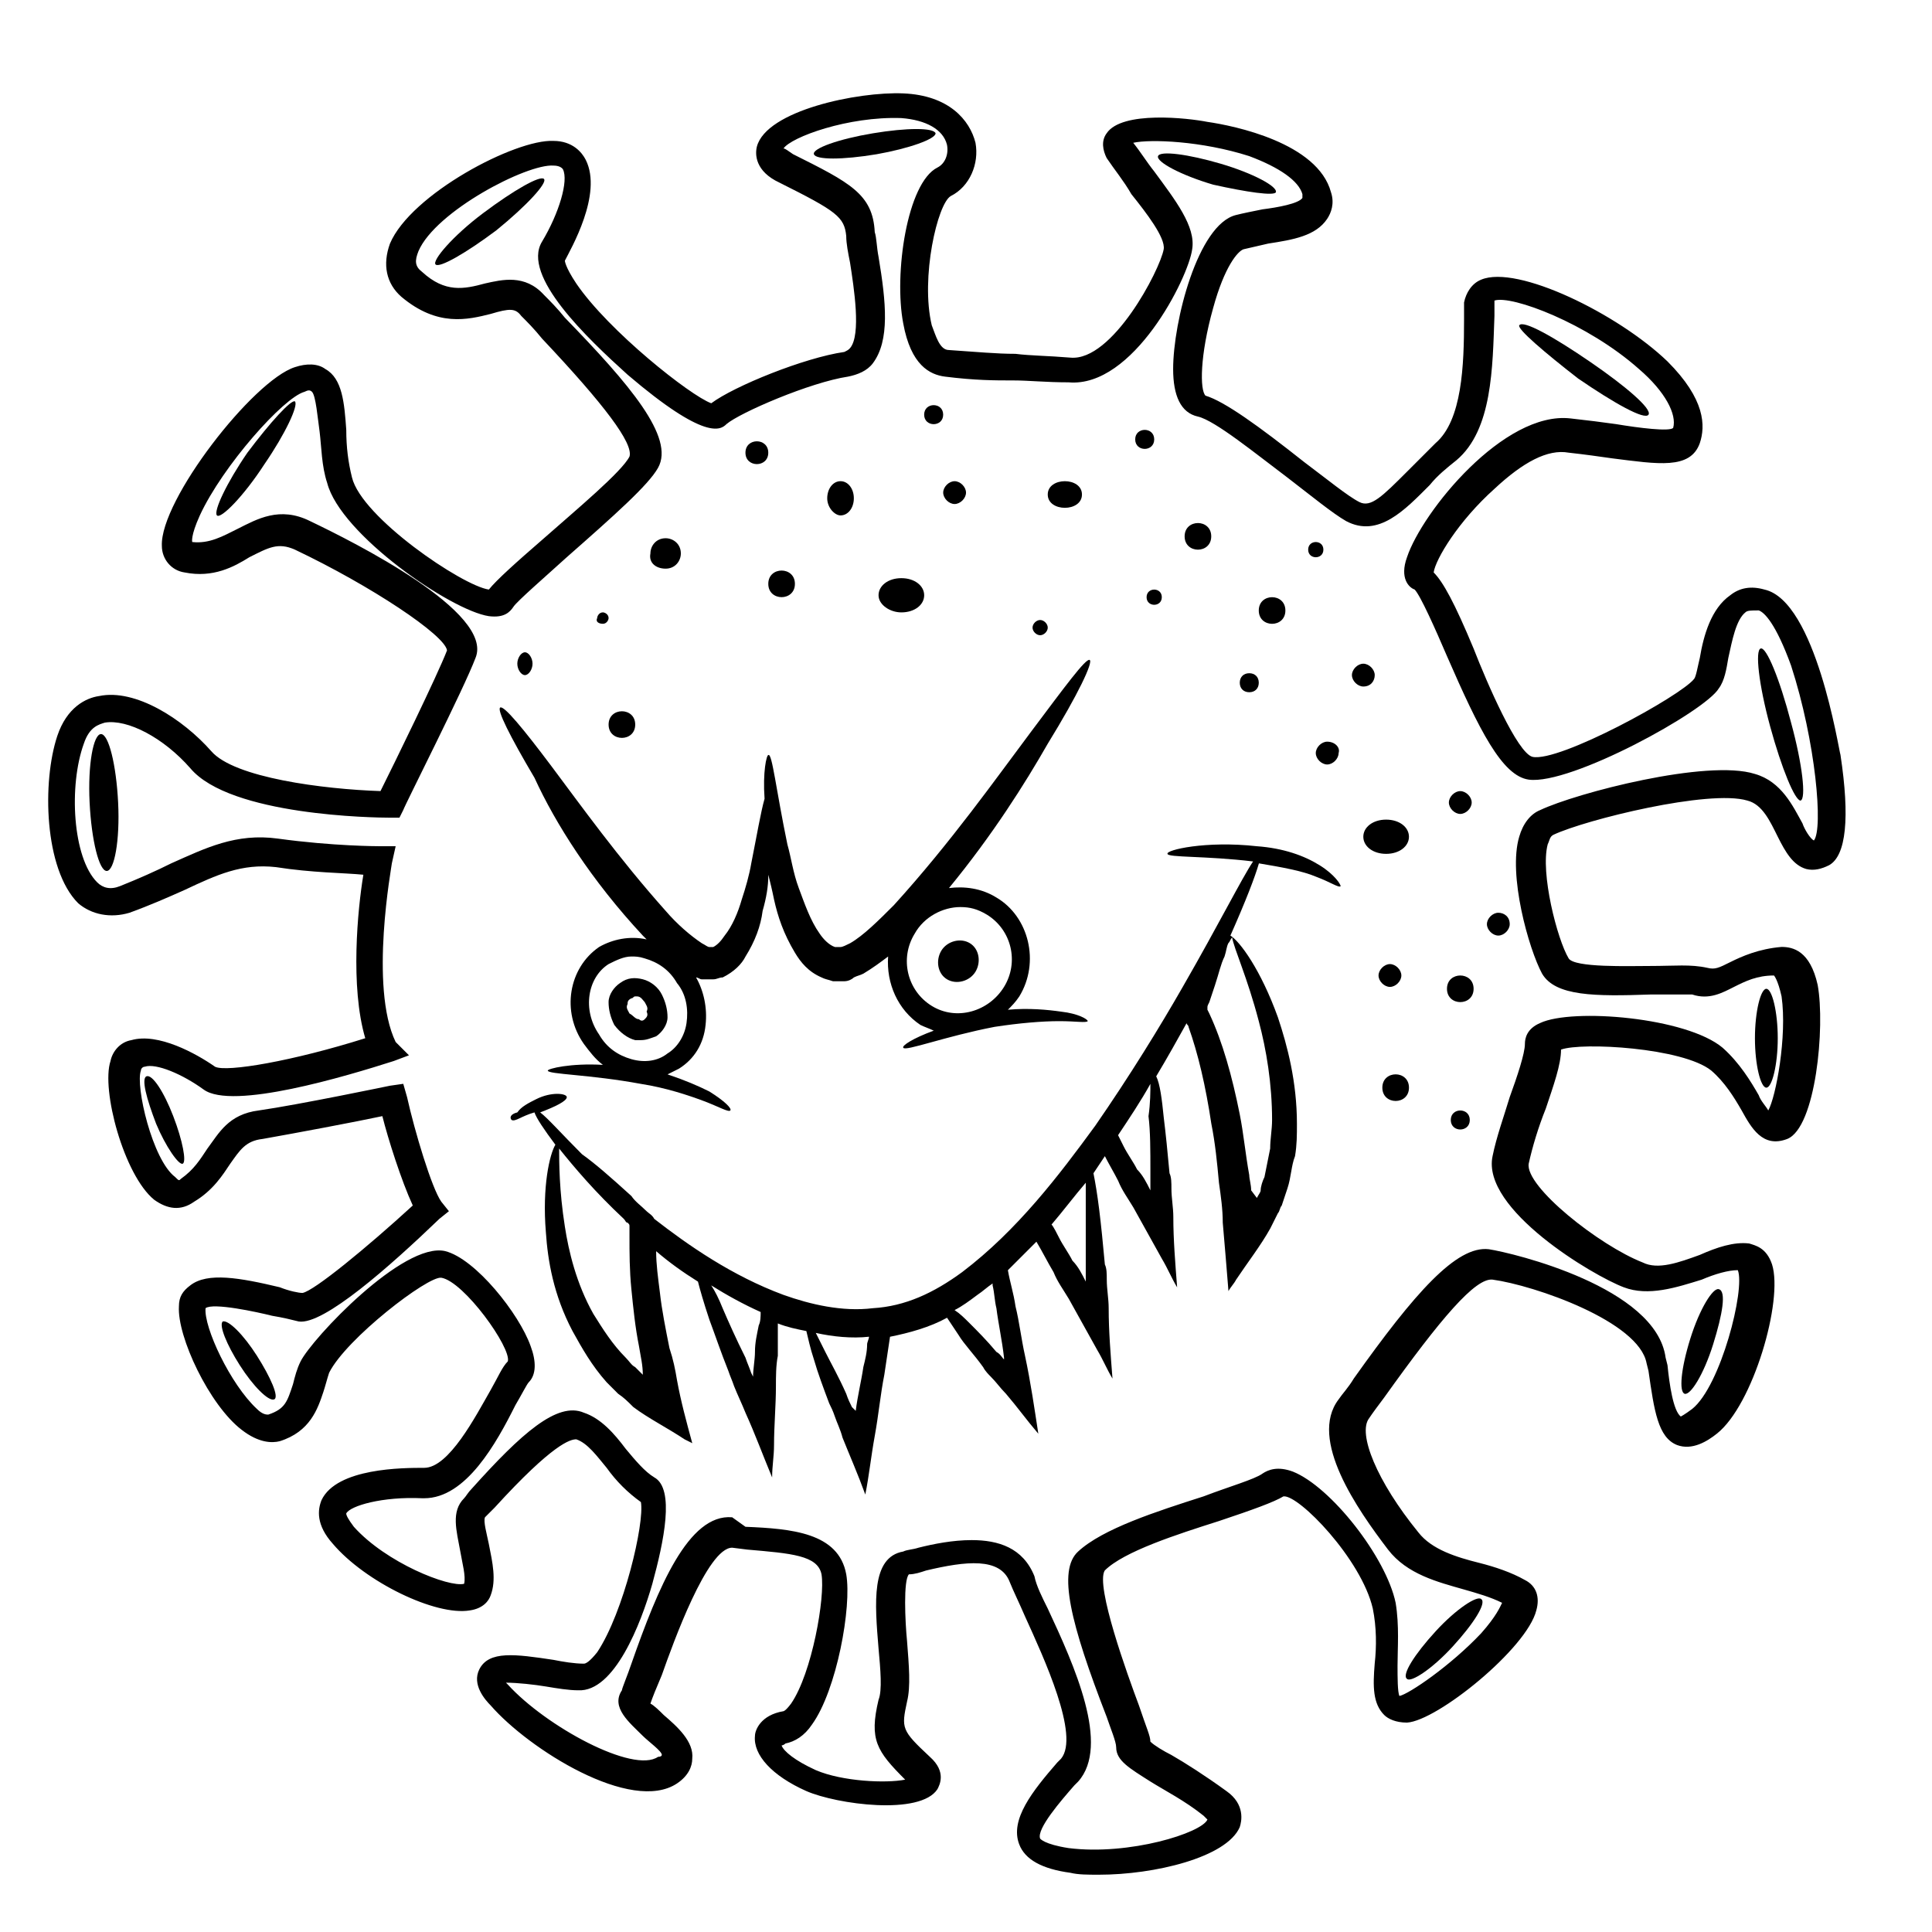
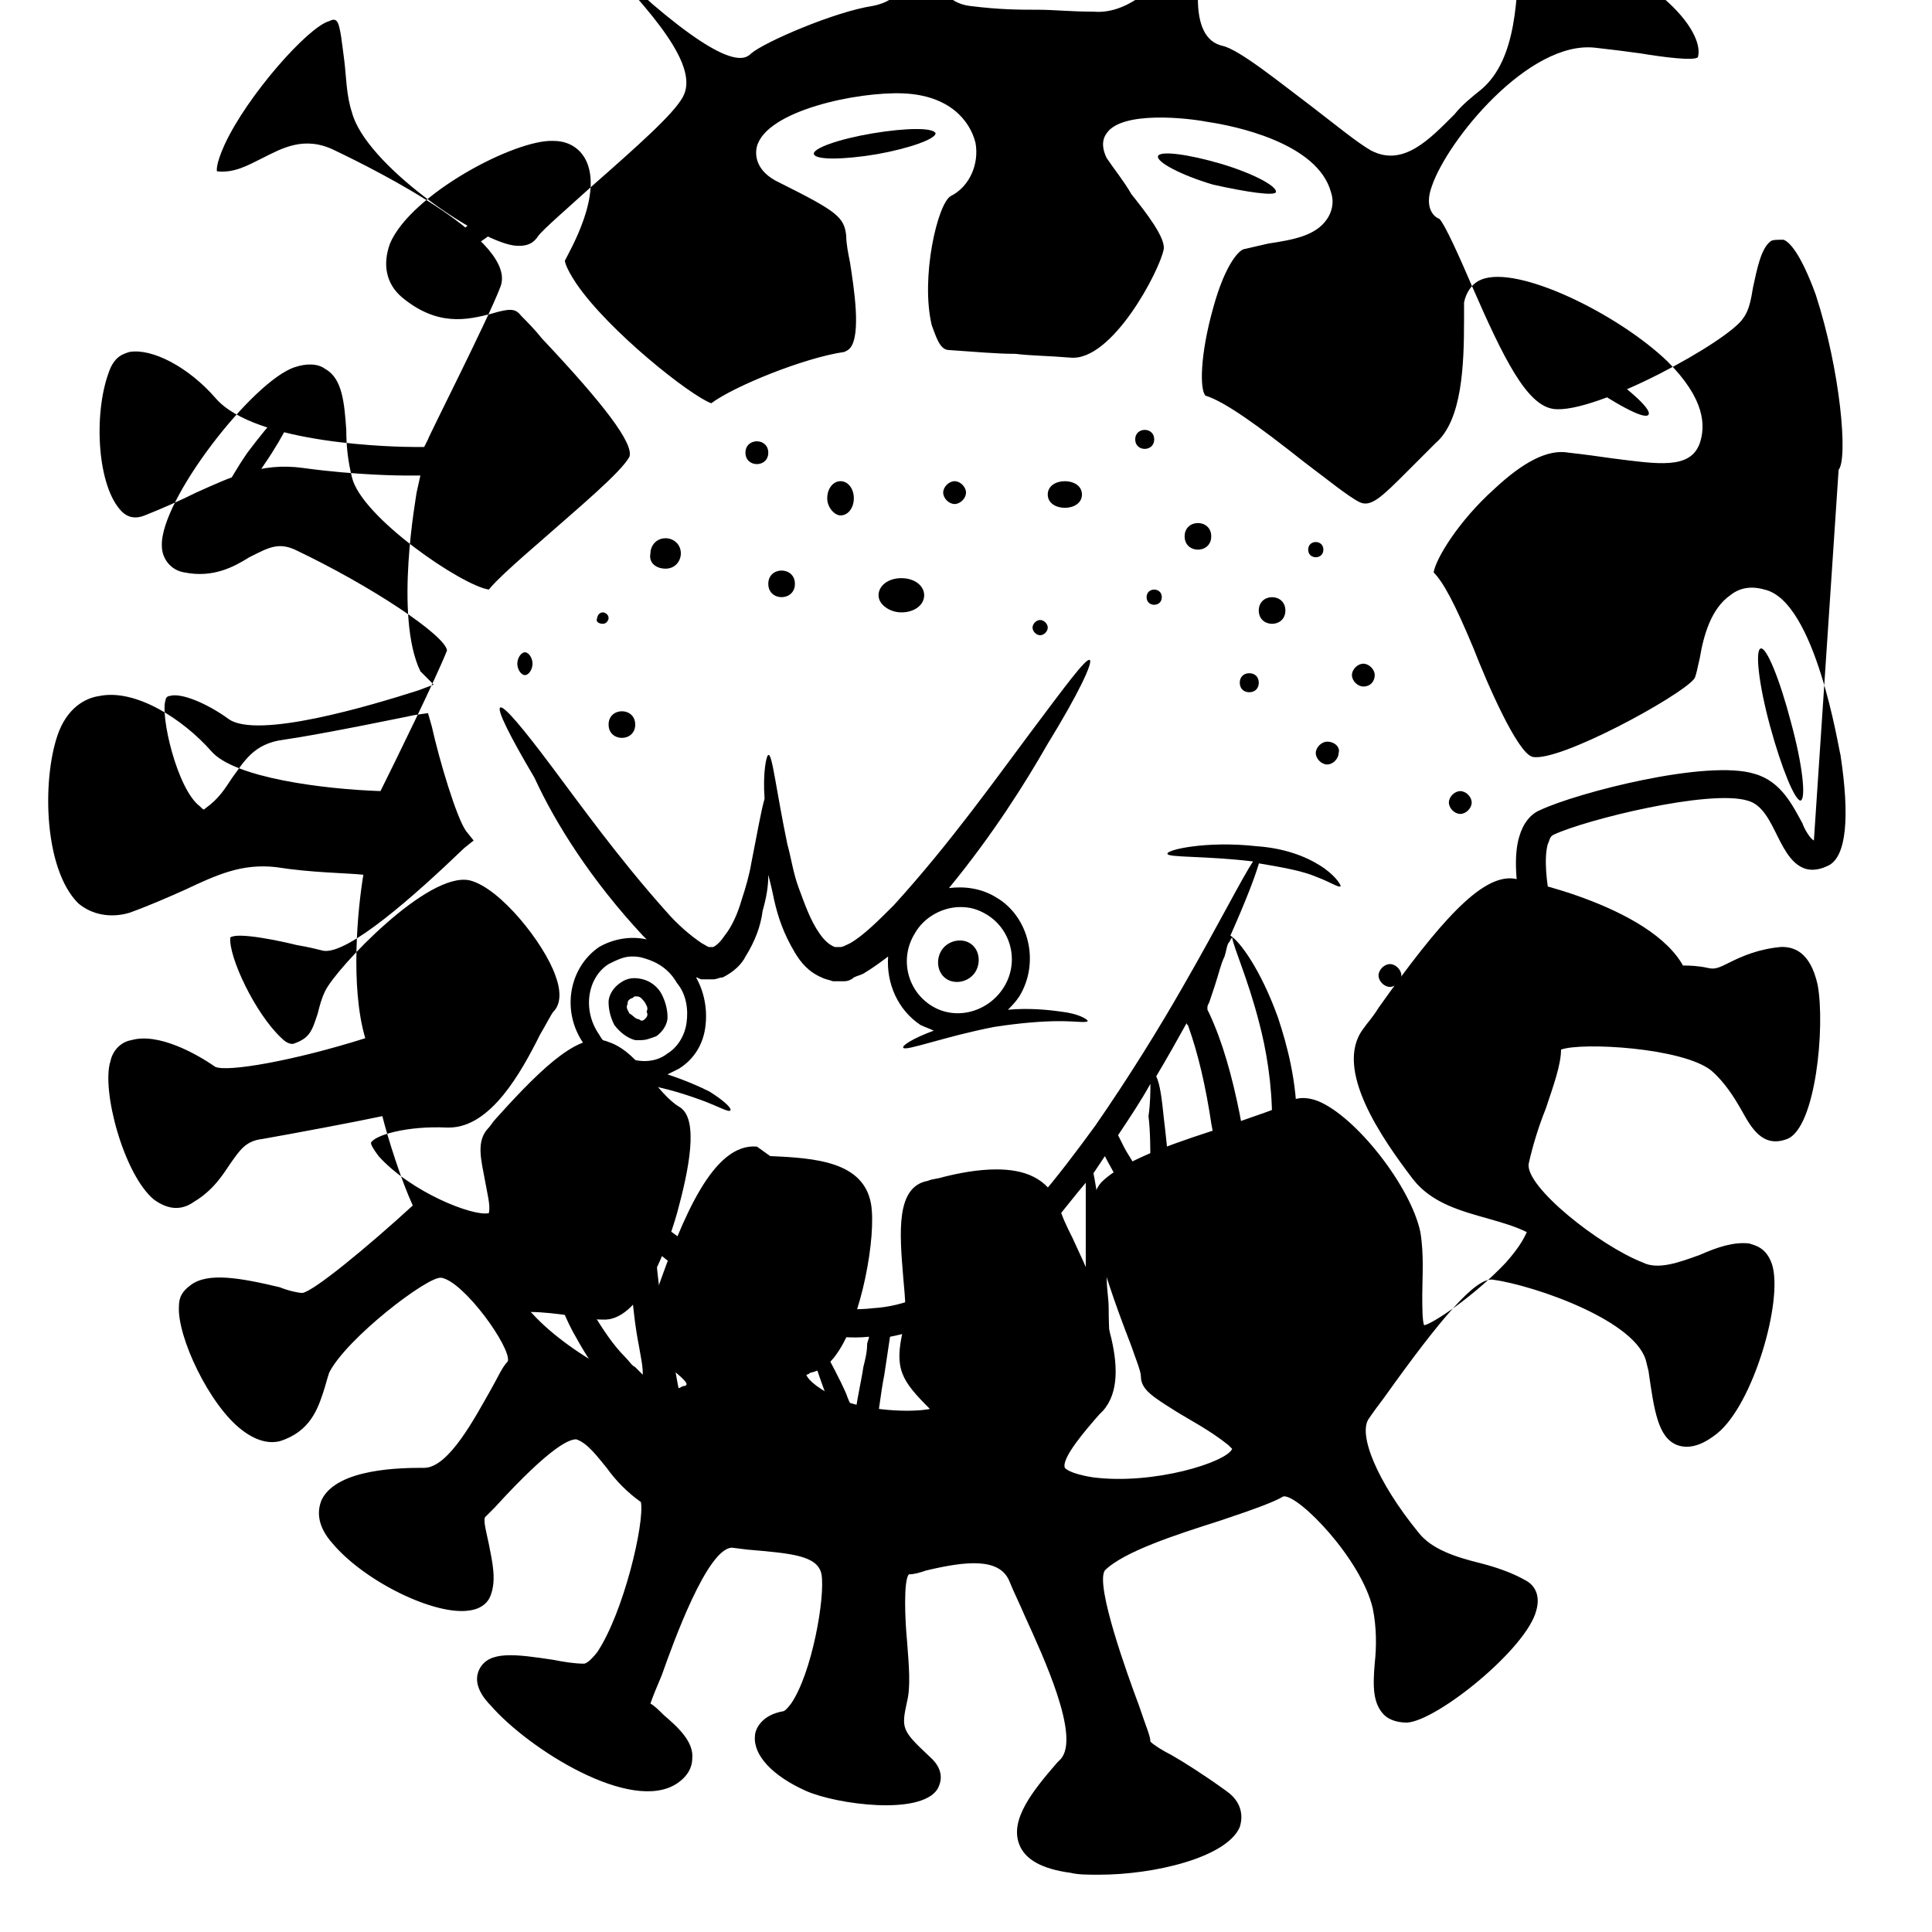
<svg xmlns="http://www.w3.org/2000/svg" fill="#000000" width="800px" height="800px" version="1.1" viewBox="144 144 512 512">
  <g>
    <path d="m314.35 391.94c0.504 0.504 0.504 0.504 1.008 1.008-4.535-1.008-9.07 0-12.594 2.016-8.062 5.543-10.078 17.129-4.031 25.695 1.512 2.016 3.023 4.031 5.039 5.543-8.566-0.504-14.609 1.008-14.609 1.512 0 1.008 11.082 1.008 24.688 3.527 6.551 1.008 12.594 3.023 16.625 4.535 4.031 1.512 6.551 3.023 7.055 2.519 0.504-0.504-1.512-2.519-5.543-5.039-3.023-1.512-6.551-3.023-11.082-4.535 1.008-0.504 2.016-1.008 3.023-1.512 4.031-2.519 6.551-6.551 7.055-11.586 0.504-4.535-0.504-9.07-2.519-12.594 0.504 0 1.008 0.504 1.512 0.504h3.023c1.008 0 1.512-0.504 2.519-0.504 3.023-1.512 5.039-3.527 6.047-5.543 2.519-4.031 4.031-8.062 4.535-12.09 1.008-3.527 1.512-6.551 1.512-9.574 0.504 2.016 1.008 4.031 1.512 6.551 1.008 4.535 2.519 9.07 5.543 14.105 1.512 2.519 3.527 5.039 7.055 6.551 1.008 0.504 1.512 0.504 3.023 1.008h3.023c1.008 0 2.016-0.504 2.519-1.008 1.008-0.504 1.512-0.504 2.519-1.008 2.519-1.512 4.535-3.023 6.551-4.535-0.504 7.055 2.519 14.105 8.566 18.137 1.008 0.504 2.519 1.008 3.527 1.512-5.543 2.016-8.566 4.031-8.062 4.535 0.504 1.008 11.082-3.023 24.184-5.543 6.551-1.008 12.594-1.512 17.129-1.512s7.055 0.504 7.559 0c0-0.504-2.519-2.016-7.055-2.519-3.527-0.504-8.566-1.008-14.105-0.504 1.008-1.008 2.016-2.016 3.023-3.527 5.543-9.07 2.519-21.16-6.047-26.199-4.031-2.519-8.566-3.023-12.594-2.519 11.586-14.105 20.152-27.711 26.199-38.289 8.062-13.098 12.09-21.664 11.082-22.168-1.008-0.504-6.551 7.055-15.617 19.145-9.07 12.09-21.16 29.223-36.273 45.848-4.031 4.031-8.062 8.062-11.586 10.078-1.008 0.504-2.016 1.008-2.519 1.008h-0.504-1.008c-1.512-0.504-3.023-2.016-4.031-3.527-2.519-3.527-4.031-8.062-5.543-12.09-1.512-4.031-2.016-8.062-3.023-11.586-3.023-14.609-4.031-24.184-5.039-23.68-0.504 0-1.512 4.535-1.008 11.586-1.008 3.527-2.016 9.574-3.527 17.129-0.504 3.023-1.512 6.551-2.519 9.574-1.008 3.527-2.519 7.055-4.535 9.574-1.008 1.512-2.016 2.519-3.023 3.023h-0.504-0.504c-0.504 0-1.008-0.504-2.016-1.008-3.023-2.016-6.551-5.039-9.574-8.566-12.594-14.105-22.672-28.215-30.23-38.289-7.559-10.078-12.594-16.121-13.602-15.617-1.008 0.504 2.519 7.559 9.07 18.641 5.527 12.082 15.098 27.199 28.703 41.809zm84.137-7.559c2.519 0 4.535 0.504 7.055 2.016 6.551 4.031 8.566 12.594 4.535 19.145-4.031 6.551-12.594 9.07-19.145 5.039-6.551-4.031-8.566-12.594-4.535-19.145 2.516-4.535 7.555-7.055 12.09-7.055zm-72.551 30.734c-0.504 3.527-2.519 6.551-5.039 8.062-2.519 2.016-6.047 2.519-9.574 1.512-3.527-1.008-6.551-3.023-8.566-6.551-4.535-6.551-3.023-15.113 2.519-18.641 2.016-1.008 4.031-2.016 6.047-2.016 1.008 0 2.016 0 3.527 0.504 3.527 1.008 6.551 3.023 8.566 6.551 2.519 3.019 3.023 7.051 2.519 10.578z" />
    <path d="m394.96 403.52c2.519 1.512 6.047 0.504 7.559-2.016 1.512-2.519 1.008-6.047-1.512-7.559-2.519-1.512-6.047-0.504-7.559 2.016-1.512 2.523-1.008 6.051 1.512 7.559z" />
-     <path d="m631.75 344.07c-0.504-1.512-6.551-40.809-20.152-43.832-3.527-1.008-6.551-0.504-9.07 1.512-5.039 3.527-7.055 10.578-8.062 16.625-0.504 2.016-1.008 5.039-1.512 5.543-3.527 4.535-35.77 22.168-42.824 20.656-4.031-1.008-12.09-19.648-15.617-28.719-5.039-12.09-8.062-17.633-10.578-20.152 0.504-3.527 6.551-13.602 16.121-22.168 7.559-7.055 14.105-10.578 19.648-9.574 4.535 0.504 8.062 1.008 11.586 1.512 12.09 1.512 20.656 3.023 23.176-4.031 1.512-4.535 1.512-11.586-8.566-21.664-13.098-12.594-39.801-25.695-49.375-21.664-2.519 1.008-4.031 3.527-4.535 6.047v4.535c0 12.09-0.504 26.703-7.559 32.746l-7.559 7.559c-6.551 6.551-9.574 9.574-12.594 8.062-3.023-1.512-8.566-6.047-14.609-10.578-12.09-9.574-21.16-16.121-26.199-17.633-1.512-1.512-1.512-10.578 2.016-23.176 3.023-11.082 6.551-15.113 8.062-15.617 2.016-0.504 4.535-1.008 6.551-1.512 6.551-1.008 12.594-2.016 15.617-6.551 1.008-1.512 2.016-4.031 1.008-7.055-3.527-13.098-25.695-17.633-32.746-18.641-5.039-1.008-22.672-3.023-26.703 3.023-1.512 2.016-1.008 4.535 0 6.551 2.016 3.023 4.535 6.047 6.551 9.574 4.031 5.039 9.07 11.586 8.566 14.609-1.008 5.543-13.602 29.727-24.688 28.719-6.047-0.504-10.578-0.504-14.609-1.008-5.039 0-10.078-0.504-17.633-1.008-2.519 0-3.527-4.031-4.535-6.551-3.023-12.594 1.512-32.242 5.039-34.258 5.039-2.519 7.559-8.566 6.551-14.105-1.512-6.047-7.055-12.594-19.145-13.098s-36.273 4.535-38.793 14.105c-0.504 2.016-0.504 6.551 6.047 9.574 15.113 7.559 17.129 9.07 17.633 14.105 0 2.016 0.504 4.535 1.008 7.055 1.008 6.551 3.023 19.145 0 22.672-0.504 0.504-0.504 0.504-1.512 1.008-10.578 1.512-29.223 9.07-35.266 13.602-5.543-2.016-27.207-19.145-35.77-31.738-3.023-4.535-3.023-6.047-3.023-6.047 1.512-3.023 10.078-17.633 5.543-26.703-1.008-2.016-3.527-5.039-8.566-5.039-10.078-0.504-37.785 14.105-43.328 27.207-2.016 5.543-1.008 10.578 3.023 14.105 9.574 8.062 17.633 6.047 23.68 4.535 5.039-1.512 6.551-1.512 8.062 0.504 1.512 1.512 3.527 3.527 5.543 6.047 16.625 17.633 24.184 27.711 23.176 31.234-2.016 4.031-14.105 14.105-22.672 21.664-7.559 6.551-12.594 11.082-14.609 13.602-7.055-1.008-33.754-19.145-36.273-29.727-1.008-4.031-1.512-8.062-1.512-12.594-0.504-7.055-1.008-13.602-5.543-16.121-2.016-1.512-5.039-1.512-8.062-0.504-11.082 3.527-35.77 35.266-35.266 47.359 0 3.527 2.519 6.551 6.047 7.055 7.559 1.512 13.098-1.512 17.129-4.031 5.039-2.519 7.559-4.031 12.09-2.016 20.152 9.574 39.801 22.672 40.305 26.703-2.519 6.551-14.105 30.23-17.633 37.281-15.113-0.504-38.793-3.527-44.84-10.578-7.559-8.566-20.152-16.625-29.727-14.609-3.527 0.504-8.566 3.023-11.082 10.578-4.031 12.09-3.527 35.266 5.543 44.336 3.523 3.016 8.562 4.023 13.602 2.512 5.539-2.016 10.074-4.027 14.609-6.043 8.566-4.031 15.113-7.055 24.184-6.047 9.574 1.512 18.137 1.512 23.176 2.016-1.512 9.07-3.527 29.727 0.504 43.328-19.145 6.047-36.777 9.07-39.801 7.559-5.039-3.527-15.113-9.07-22.168-7.055-3.023 0.504-5.039 3.023-5.543 5.539-2.519 7.559 3.527 30.23 11.586 36.777 3.527 2.519 7.055 3.023 10.578 0.504 5.039-3.023 7.559-7.055 9.574-10.078 2.519-3.527 4.031-6.047 8.566-6.551 8.566-1.512 24.688-4.535 31.738-6.047 1.512 6.047 5.039 17.129 8.062 23.68-12.09 11.082-26.199 22.672-29.223 23.176-1.008 0-3.527-0.504-6.047-1.512-10.578-2.519-19.145-4.031-23.68-0.504-2.016 1.512-3.023 3.023-3.023 5.543-0.504 8.062 8.062 26.199 16.625 32.746 4.535 3.527 8.062 3.527 10.078 3.023 8.062-2.519 10.078-8.566 11.586-13.098 0.504-1.512 1.008-3.527 1.512-5.039 4.535-9.07 26.199-25.695 29.727-25.191 6.047 1.008 18.641 18.641 17.633 22.168-1.512 1.512-2.519 4.031-4.535 7.559-4.031 7.055-11.082 20.656-17.633 20.656-5.543 0-23.176 0-27.207 8.566-1.008 2.519-1.512 6.551 3.023 11.586 8.566 10.078 27.207 19.145 36.273 17.633 3.527-0.504 5.039-2.519 5.543-4.031 1.512-4.031 0.504-8.566-0.504-13.602-0.504-2.519-1.512-6.047-1.008-7.055 0.504-0.504 1.512-1.512 2.519-2.519 15.617-17.129 20.152-18.137 21.664-18.137 3.023 1.008 5.543 4.535 8.062 7.559 2.519 3.527 5.543 6.551 9.07 9.07 1.008 5.543-4.535 29.223-11.586 39.801-2.016 2.519-3.023 3.023-3.527 3.023-2.519 0-5.543-0.504-8.062-1.008-10.078-1.512-17.129-2.519-19.648 2.519-2.016 4.031 1.512 8.062 3.023 9.574 10.078 11.586 37.281 28.719 49.375 20.656 3.023-2.016 4.031-4.535 4.031-6.551 0.504-4.535-4.031-8.566-7.559-11.586-1.008-1.008-2.519-2.519-3.527-3.023 0.504-1.512 1.512-4.031 3.023-7.559 3.023-8.566 12.09-33.754 18.641-33.754l4.031 0.504c11.586 1.008 18.641 1.512 19.648 6.551 1.008 6.047-2.519 26.199-8.062 34.258-1.512 2.016-2.016 2.016-2.016 2.016-6.047 1.008-7.559 5.039-7.559 6.551-0.504 5.039 4.535 10.578 13.602 14.609 8.062 3.527 30.23 6.551 34.762-0.504 0.504-1.008 2.519-4.535-2.016-8.566-7.559-7.055-7.559-7.559-6.047-14.609 1.008-4.031 0.504-9.574 0-16.121-0.504-5.039-1.008-16.121 0.504-17.633 1.512 0 3.023-0.504 4.535-1.008 10.578-2.519 19.648-3.527 22.168 3.023 1.008 2.519 2.519 5.543 4.031 9.07 5.039 11.082 14.609 31.738 9.574 37.785l-1.008 1.008c-6.551 7.559-12.594 15.113-10.078 21.664 1.512 4.031 6.047 6.551 13.602 7.559 2.016 0.504 4.535 0.504 7.559 0.504 14.609 0 33.754-4.535 37.281-12.594 0.504-1.512 1.512-6.047-3.527-9.574-5.543-4.031-11.082-7.559-14.609-9.574-2.016-1.008-4.535-2.519-5.543-3.527 0-1.512-1.008-3.527-3.023-9.574-3.023-8.062-11.586-31.738-9.07-35.77 5.039-5.039 19.145-9.574 30.23-13.098 9.07-3.023 14.609-5.039 17.129-6.551 4.031-0.504 20.656 16.625 23.68 29.727 1.008 5.039 1.008 10.078 0.504 14.609-0.504 6.047-0.504 10.578 2.519 13.602 1.008 1.008 3.023 2.016 6.047 2.016 8.062-0.504 31.738-19.648 34.258-29.727 1.008-3.527 0-6.551-3.023-8.062-3.527-2.016-8.062-3.527-12.09-4.535-6.047-1.512-12.594-3.527-16.121-8.062-11.082-13.602-16.121-26.199-13.098-30.23 1.008-1.512 2.519-3.527 4.031-5.543 15.113-21.16 24.184-31.738 28.719-31.234 11.082 1.512 38.793 11.082 40.809 22.168l0.504 2.016c1.512 10.578 2.519 17.633 7.559 19.648 4.031 1.512 8.062-1.008 10.578-3.023 9.574-7.559 17.633-35.266 14.609-44.84-1.512-4.535-4.535-5.039-6.047-5.543-4.031-0.504-8.566 1.008-13.098 3.023-5.543 2.016-11.082 4.031-15.113 2.016-11.586-4.535-31.234-20.152-30.23-26.199 1.008-4.535 2.519-9.574 4.535-14.609 2.016-6.047 4.031-11.586 4.031-15.617 5.543-2.016 32.242-0.504 39.801 5.543 3.527 3.023 6.047 7.055 8.062 10.578 2.519 4.535 5.543 10.078 12.09 7.559 7.559-3.023 10.078-29.727 8.062-40.809-2.016-9.07-6.551-10.078-9.574-10.078-6.047 0.504-10.578 2.519-13.602 4.031s-4.031 2.016-6.047 1.512c-4.535-1-8.566-0.496-15.113-0.496-5.543 0-20.152 0.504-21.664-2.016-3.023-5.039-7.559-22.672-5.543-30.23 0.504-1.008 0.504-2.016 1.512-2.519 8.566-4.031 41.312-12.09 51.387-9.07 4.031 1.008 6.047 5.543 8.062 9.574s4.031 7.559 7.559 8.566c2.016 0.504 4.031 0 6.047-1.008 4.531-2.519 5.539-12.594 3.019-29.223zm-7.051 22.672c-1.008-0.504-2.519-3.023-3.023-4.535-2.519-4.535-5.543-11.082-12.594-13.098-12.594-4.031-47.359 5.039-56.93 9.574-2.519 1.008-4.535 3.527-5.543 7.055-3.023 10.078 2.519 29.727 6.047 36.273 3.527 6.047 14.105 6.047 28.719 5.543h11.082c4.535 1.512 8.062-0.504 11.082-2.016 3.023-1.512 6.047-3.023 10.578-3.023 0 0 1.008 1.008 2.016 5.543 1.512 10.578-1.512 26.703-3.527 30.23-0.504-1.008-2.016-2.519-2.519-4.031-2.016-3.527-5.039-8.566-9.574-12.594-9.574-8.062-39.801-10.578-48.367-6.551-3.527 1.512-4.031 4.031-4.031 5.543 0 2.519-2.016 8.566-4.031 14.105-1.512 5.039-3.527 10.578-4.535 15.617-3.023 14.105 26.703 31.738 34.762 34.762 6.551 2.519 14.105 0 20.656-2.016 3.527-1.512 7.055-2.519 9.574-2.519 2.016 5.039-4.535 30.73-12.09 36.777-2.016 1.512-3.023 2.016-3.023 2.016-2.012-1.512-3.019-8.566-3.523-13.605l-0.504-2.016c-2.519-18.641-40.305-27.711-46.855-28.719-8.566-1.008-19.648 11.586-35.77 34.258-1.512 2.519-3.023 4.031-4.031 5.543-8.062 10.578 5.039 29.223 13.098 39.801 5.039 6.551 13.098 8.566 20.152 10.578 3.527 1.008 7.055 2.016 10.078 3.527-0.504 1.008-1.512 3.527-5.543 8.062-8.062 8.566-19.145 16.121-21.664 16.625-0.504-1.008-0.504-5.039-0.504-8.062 0-4.535 0.504-10.578-0.504-16.625-2.519-12.09-17.129-30.73-27.207-34.762-4.031-1.512-6.551-0.504-8.062 0.504-2.016 1.512-9.07 3.527-15.617 6.047-12.594 4.031-26.703 8.566-33.25 14.609-5.543 5.039-2.016 19.145 7.559 43.832 1.008 3.023 2.519 6.551 2.519 8.062 0 3.527 3.527 5.543 9.07 9.07 4.031 2.519 9.07 5.039 14.105 9.07l1.008 1.008c-1.512 3.527-20.656 9.574-36.777 7.559-6.551-1.008-7.559-2.519-7.559-2.519-1.008-2.519 5.543-10.078 9.07-14.105l1.008-1.008c8.566-9.574-1.008-30.73-8.062-45.848-1.512-3.023-3.023-6.047-3.527-8.566-3.023-7.559-9.574-9.574-16.625-9.574-5.039 0-10.078 1.008-14.105 2.016-1.512 0.504-3.023 0.504-4.031 1.008-8.566 1.512-7.559 13.602-6.551 25.695 0.504 5.543 1.008 11.082 0 13.602-2.519 10.578-0.504 13.602 7.055 21.16-5.039 1.008-16.625 0.504-23.68-2.519-5.543-2.519-8.566-5.039-9.07-6.551 0 0 0.504 0 1.008-0.504 2.519-0.504 5.039-2.016 7.055-5.039 6.551-9.07 10.578-31.234 9.07-39.801-2.016-11.082-14.609-12.09-26.703-12.594l-3.523-2.519c-11.586-1.008-19.648 18.641-26.703 38.793-1.008 3.023-2.519 6.551-2.519 7.055-3.023 4.535 2.016 8.566 5.543 12.09 1.512 1.512 5.039 4.031 5.039 5.039 0 0 0 0.504-1.008 0.504-6.551 4.535-29.727-8.062-39.801-19.145l-0.504-0.504c3.023 0 7.559 0.504 10.578 1.008 3.023 0.504 6.047 1.008 8.566 1.008 9.574 0.504 16.625-17.633 19.648-28.215 3.023-11.082 6.047-25.191 0.504-28.215-2.519-1.512-5.039-4.535-7.559-7.559-3.023-4.031-6.551-8.062-11.082-9.574-7.055-3.023-16.625 5.543-29.727 20.152-1.008 1.008-1.512 2.016-2.016 2.519-3.527 3.527-2.016 8.566-1.008 14.105 0.504 3.023 1.512 6.551 1.008 8.566-4.031 1.008-20.656-5.543-29.223-15.113-1.512-2.016-2.016-3.023-2.016-3.527 1.008-2.016 9.574-4.535 20.152-4.031h0.504c11.082 0 19.145-14.609 24.184-24.688 1.512-2.519 3.023-5.543 3.527-6.047 2.016-2.016 2.016-5.543 0.504-9.574-3.023-8.566-14.609-23.176-22.672-25.191-11.082-2.519-35.266 23.176-38.289 29.223-1.008 2.016-1.512 4.031-2.016 6.047-1.512 4.535-2.016 6.551-6.551 8.062-0.504 0-1.512 0-3.023-1.512-7.051-6.543-14.102-21.656-13.598-26.695 2.016-1.512 13.602 1.008 17.633 2.016 3.023 0.504 5.039 1.008 7.055 1.512 6.551 1.008 24.184-14.609 37.281-27.207l2.519-2.016-2.016-2.519c-2.519-3.527-7.055-18.641-9.07-27.711l-1.008-3.527-3.527 0.504s-24.184 5.039-34.762 6.551c-8.062 1.008-10.578 6.047-13.602 10.078-2.016 3.023-3.527 5.543-7.055 8.062-0.504 0.504-0.504 0.504-1.512-0.504-6.047-4.535-10.578-24.184-9.07-28.215 0-0.504 0.504-1.008 1.008-1.008 3.023-1.008 10.078 2.016 15.617 6.047 7.559 5.543 37.785-3.527 50.383-7.559l4.031-1.512-3.527-3.523c-7.055-14.609-1.008-46.855-1.008-47.359l1.008-4.535h-4.535s-12.09 0-26.703-2.016c-11.082-1.512-19.145 2.519-28.215 6.551-4.031 2.016-8.566 4.031-13.602 6.047-2.519 1.008-4.535 0.504-6.047-1.008-6.551-6.551-7.559-25.695-3.527-36.777 1.512-4.535 4.031-5.039 5.543-5.543 6.047-1.008 15.617 4.031 22.672 12.09 10.578 12.594 48.871 13.098 52.898 13.098h2.519l1.008-2.016c0.504-1.512 16.121-32.242 19.145-40.305 5.039-12.09-32.242-30.73-43.832-36.273-8.062-4.031-14.105-0.504-19.145 2.016-4.031 2.016-7.559 4.031-12.09 3.527 0 0-0.504-1.512 2.016-7.055 6.047-13.098 22.168-31.234 27.711-32.746 1.008-0.504 1.512-0.504 2.016 0 1.008 1.008 1.512 7.055 2.016 10.578 0.504 4.031 0.504 9.07 2.016 13.602 3.527 13.602 32.746 33.754 42.824 35.266 4.031 0.504 5.543-1.008 6.551-2.519 1.008-1.512 8.566-8.062 14.105-13.098 12.594-11.082 21.664-19.145 24.184-23.68 4.535-8.062-7.559-22.168-24.688-39.801-2.016-2.519-4.031-4.535-5.543-6.047-5.039-5.543-11.082-4.031-15.617-3.023-5.543 1.512-10.578 2.519-16.625-3.023-2.016-1.512-2.016-3.023-1.008-5.543 4.535-10.578 28.719-23.176 35.77-22.672 2.016 0 2.519 1.008 2.519 1.008 1.512 3.023-1.008 11.586-5.543 19.145-5.543 9.07 12.09 25.695 22.672 35.266 20.656 17.633 24.688 14.609 26.199 13.098 3.527-3.023 22.168-11.082 32.242-12.594 2.519-0.504 5.039-1.512 6.551-3.527 4.535-6.047 3.527-16.121 1.512-28.215-0.504-2.519-0.504-5.039-1.008-6.551-0.504-10.078-6.551-13.098-21.664-20.656-1.512-0.996-2.016-1.5-2.519-1.5 2.016-3.023 17.129-8.566 31.234-8.062 6.551 0.504 11.082 3.023 12.09 7.055 0.504 2.519-0.504 5.039-2.519 6.047-8.062 4.031-11.586 28.215-9.07 41.312 2.016 11.082 7.055 13.602 11.082 14.105 8.062 1.008 13.098 1.008 18.137 1.008 4.031 0 8.566 0.504 14.609 0.504 17.129 1.512 31.738-27.711 32.746-35.266 1.008-6.047-4.535-13.098-10.078-20.656-2.016-2.519-3.527-5.039-5.543-7.559 4.535-1.008 18.137-0.504 30.73 3.527 8.062 3.023 13.098 6.551 14.105 10.078v1.008c-1.008 1.512-6.551 2.519-10.578 3.023-2.519 0.504-5.039 1.008-7.055 1.512-10.078 2.519-16.625 28.215-16.625 40.809 0 7.055 2.016 11.586 6.551 12.594 4.535 1.008 15.617 10.078 23.68 16.121 6.551 5.039 12.09 9.574 15.617 11.586 8.566 4.535 15.617-3.023 22.168-9.574 2.016-2.519 4.535-4.535 7.055-6.551 9.574-8.062 9.574-24.688 10.078-38.289v-4.031c4.535-1.512 24.688 6.047 38.289 18.137 7.055 6.047 10.078 12.09 9.07 15.617-1.008 1.008-9.07 0-15.113-1.008-3.527-0.504-7.559-1.008-12.09-1.512-17.633-2.016-39.297 24.688-43.328 36.777-2.016 5.543 0.504 8.062 2.016 8.566 1.512 1.512 5.543 10.578 8.566 17.633 8.566 19.648 14.609 31.738 21.664 32.746 11.082 1.512 46.855-18.137 50.383-24.184 1.512-2.016 2.016-5.039 2.519-8.062 1.008-4.535 2.016-10.078 4.535-12.09 0.504-0.504 1.512-0.504 3.527-0.504 1.512 0.504 4.535 3.527 8.566 14.609 6.551 20.164 8.562 43.336 6.047 46.359z" />
+     <path d="m631.75 344.07c-0.504-1.512-6.551-40.809-20.152-43.832-3.527-1.008-6.551-0.504-9.07 1.512-5.039 3.527-7.055 10.578-8.062 16.625-0.504 2.016-1.008 5.039-1.512 5.543-3.527 4.535-35.77 22.168-42.824 20.656-4.031-1.008-12.09-19.648-15.617-28.719-5.039-12.09-8.062-17.633-10.578-20.152 0.504-3.527 6.551-13.602 16.121-22.168 7.559-7.055 14.105-10.578 19.648-9.574 4.535 0.504 8.062 1.008 11.586 1.512 12.09 1.512 20.656 3.023 23.176-4.031 1.512-4.535 1.512-11.586-8.566-21.664-13.098-12.594-39.801-25.695-49.375-21.664-2.519 1.008-4.031 3.527-4.535 6.047v4.535c0 12.09-0.504 26.703-7.559 32.746l-7.559 7.559c-6.551 6.551-9.574 9.574-12.594 8.062-3.023-1.512-8.566-6.047-14.609-10.578-12.09-9.574-21.16-16.121-26.199-17.633-1.512-1.512-1.512-10.578 2.016-23.176 3.023-11.082 6.551-15.113 8.062-15.617 2.016-0.504 4.535-1.008 6.551-1.512 6.551-1.008 12.594-2.016 15.617-6.551 1.008-1.512 2.016-4.031 1.008-7.055-3.527-13.098-25.695-17.633-32.746-18.641-5.039-1.008-22.672-3.023-26.703 3.023-1.512 2.016-1.008 4.535 0 6.551 2.016 3.023 4.535 6.047 6.551 9.574 4.031 5.039 9.07 11.586 8.566 14.609-1.008 5.543-13.602 29.727-24.688 28.719-6.047-0.504-10.578-0.504-14.609-1.008-5.039 0-10.078-0.504-17.633-1.008-2.519 0-3.527-4.031-4.535-6.551-3.023-12.594 1.512-32.242 5.039-34.258 5.039-2.519 7.559-8.566 6.551-14.105-1.512-6.047-7.055-12.594-19.145-13.098s-36.273 4.535-38.793 14.105c-0.504 2.016-0.504 6.551 6.047 9.574 15.113 7.559 17.129 9.07 17.633 14.105 0 2.016 0.504 4.535 1.008 7.055 1.008 6.551 3.023 19.145 0 22.672-0.504 0.504-0.504 0.504-1.512 1.008-10.578 1.512-29.223 9.07-35.266 13.602-5.543-2.016-27.207-19.145-35.77-31.738-3.023-4.535-3.023-6.047-3.023-6.047 1.512-3.023 10.078-17.633 5.543-26.703-1.008-2.016-3.527-5.039-8.566-5.039-10.078-0.504-37.785 14.105-43.328 27.207-2.016 5.543-1.008 10.578 3.023 14.105 9.574 8.062 17.633 6.047 23.68 4.535 5.039-1.512 6.551-1.512 8.062 0.504 1.512 1.512 3.527 3.527 5.543 6.047 16.625 17.633 24.184 27.711 23.176 31.234-2.016 4.031-14.105 14.105-22.672 21.664-7.559 6.551-12.594 11.082-14.609 13.602-7.055-1.008-33.754-19.145-36.273-29.727-1.008-4.031-1.512-8.062-1.512-12.594-0.504-7.055-1.008-13.602-5.543-16.121-2.016-1.512-5.039-1.512-8.062-0.504-11.082 3.527-35.77 35.266-35.266 47.359 0 3.527 2.519 6.551 6.047 7.055 7.559 1.512 13.098-1.512 17.129-4.031 5.039-2.519 7.559-4.031 12.09-2.016 20.152 9.574 39.801 22.672 40.305 26.703-2.519 6.551-14.105 30.23-17.633 37.281-15.113-0.504-38.793-3.527-44.84-10.578-7.559-8.566-20.152-16.625-29.727-14.609-3.527 0.504-8.566 3.023-11.082 10.578-4.031 12.09-3.527 35.266 5.543 44.336 3.523 3.016 8.562 4.023 13.602 2.512 5.539-2.016 10.074-4.027 14.609-6.043 8.566-4.031 15.113-7.055 24.184-6.047 9.574 1.512 18.137 1.512 23.176 2.016-1.512 9.07-3.527 29.727 0.504 43.328-19.145 6.047-36.777 9.07-39.801 7.559-5.039-3.527-15.113-9.07-22.168-7.055-3.023 0.504-5.039 3.023-5.543 5.539-2.519 7.559 3.527 30.23 11.586 36.777 3.527 2.519 7.055 3.023 10.578 0.504 5.039-3.023 7.559-7.055 9.574-10.078 2.519-3.527 4.031-6.047 8.566-6.551 8.566-1.512 24.688-4.535 31.738-6.047 1.512 6.047 5.039 17.129 8.062 23.68-12.09 11.082-26.199 22.672-29.223 23.176-1.008 0-3.527-0.504-6.047-1.512-10.578-2.519-19.145-4.031-23.68-0.504-2.016 1.512-3.023 3.023-3.023 5.543-0.504 8.062 8.062 26.199 16.625 32.746 4.535 3.527 8.062 3.527 10.078 3.023 8.062-2.519 10.078-8.566 11.586-13.098 0.504-1.512 1.008-3.527 1.512-5.039 4.535-9.07 26.199-25.695 29.727-25.191 6.047 1.008 18.641 18.641 17.633 22.168-1.512 1.512-2.519 4.031-4.535 7.559-4.031 7.055-11.082 20.656-17.633 20.656-5.543 0-23.176 0-27.207 8.566-1.008 2.519-1.512 6.551 3.023 11.586 8.566 10.078 27.207 19.145 36.273 17.633 3.527-0.504 5.039-2.519 5.543-4.031 1.512-4.031 0.504-8.566-0.504-13.602-0.504-2.519-1.512-6.047-1.008-7.055 0.504-0.504 1.512-1.512 2.519-2.519 15.617-17.129 20.152-18.137 21.664-18.137 3.023 1.008 5.543 4.535 8.062 7.559 2.519 3.527 5.543 6.551 9.07 9.07 1.008 5.543-4.535 29.223-11.586 39.801-2.016 2.519-3.023 3.023-3.527 3.023-2.519 0-5.543-0.504-8.062-1.008-10.078-1.512-17.129-2.519-19.648 2.519-2.016 4.031 1.512 8.062 3.023 9.574 10.078 11.586 37.281 28.719 49.375 20.656 3.023-2.016 4.031-4.535 4.031-6.551 0.504-4.535-4.031-8.566-7.559-11.586-1.008-1.008-2.519-2.519-3.527-3.023 0.504-1.512 1.512-4.031 3.023-7.559 3.023-8.566 12.09-33.754 18.641-33.754l4.031 0.504c11.586 1.008 18.641 1.512 19.648 6.551 1.008 6.047-2.519 26.199-8.062 34.258-1.512 2.016-2.016 2.016-2.016 2.016-6.047 1.008-7.559 5.039-7.559 6.551-0.504 5.039 4.535 10.578 13.602 14.609 8.062 3.527 30.23 6.551 34.762-0.504 0.504-1.008 2.519-4.535-2.016-8.566-7.559-7.055-7.559-7.559-6.047-14.609 1.008-4.031 0.504-9.574 0-16.121-0.504-5.039-1.008-16.121 0.504-17.633 1.512 0 3.023-0.504 4.535-1.008 10.578-2.519 19.648-3.527 22.168 3.023 1.008 2.519 2.519 5.543 4.031 9.07 5.039 11.082 14.609 31.738 9.574 37.785l-1.008 1.008c-6.551 7.559-12.594 15.113-10.078 21.664 1.512 4.031 6.047 6.551 13.602 7.559 2.016 0.504 4.535 0.504 7.559 0.504 14.609 0 33.754-4.535 37.281-12.594 0.504-1.512 1.512-6.047-3.527-9.574-5.543-4.031-11.082-7.559-14.609-9.574-2.016-1.008-4.535-2.519-5.543-3.527 0-1.512-1.008-3.527-3.023-9.574-3.023-8.062-11.586-31.738-9.07-35.77 5.039-5.039 19.145-9.574 30.23-13.098 9.07-3.023 14.609-5.039 17.129-6.551 4.031-0.504 20.656 16.625 23.68 29.727 1.008 5.039 1.008 10.078 0.504 14.609-0.504 6.047-0.504 10.578 2.519 13.602 1.008 1.008 3.023 2.016 6.047 2.016 8.062-0.504 31.738-19.648 34.258-29.727 1.008-3.527 0-6.551-3.023-8.062-3.527-2.016-8.062-3.527-12.09-4.535-6.047-1.512-12.594-3.527-16.121-8.062-11.082-13.602-16.121-26.199-13.098-30.23 1.008-1.512 2.519-3.527 4.031-5.543 15.113-21.16 24.184-31.738 28.719-31.234 11.082 1.512 38.793 11.082 40.809 22.168l0.504 2.016c1.512 10.578 2.519 17.633 7.559 19.648 4.031 1.512 8.062-1.008 10.578-3.023 9.574-7.559 17.633-35.266 14.609-44.84-1.512-4.535-4.535-5.039-6.047-5.543-4.031-0.504-8.566 1.008-13.098 3.023-5.543 2.016-11.082 4.031-15.113 2.016-11.586-4.535-31.234-20.152-30.23-26.199 1.008-4.535 2.519-9.574 4.535-14.609 2.016-6.047 4.031-11.586 4.031-15.617 5.543-2.016 32.242-0.504 39.801 5.543 3.527 3.023 6.047 7.055 8.062 10.578 2.519 4.535 5.543 10.078 12.09 7.559 7.559-3.023 10.078-29.727 8.062-40.809-2.016-9.07-6.551-10.078-9.574-10.078-6.047 0.504-10.578 2.519-13.602 4.031s-4.031 2.016-6.047 1.512c-4.535-1-8.566-0.496-15.113-0.496-5.543 0-20.152 0.504-21.664-2.016-3.023-5.039-7.559-22.672-5.543-30.23 0.504-1.008 0.504-2.016 1.512-2.519 8.566-4.031 41.312-12.09 51.387-9.07 4.031 1.008 6.047 5.543 8.062 9.574s4.031 7.559 7.559 8.566c2.016 0.504 4.031 0 6.047-1.008 4.531-2.519 5.539-12.594 3.019-29.223zm-7.051 22.672c-1.008-0.504-2.519-3.023-3.023-4.535-2.519-4.535-5.543-11.082-12.594-13.098-12.594-4.031-47.359 5.039-56.93 9.574-2.519 1.008-4.535 3.527-5.543 7.055-3.023 10.078 2.519 29.727 6.047 36.273 3.527 6.047 14.105 6.047 28.719 5.543h11.082l-0.504-2.016c-2.519-18.641-40.305-27.711-46.855-28.719-8.566-1.008-19.648 11.586-35.77 34.258-1.512 2.519-3.023 4.031-4.031 5.543-8.062 10.578 5.039 29.223 13.098 39.801 5.039 6.551 13.098 8.566 20.152 10.578 3.527 1.008 7.055 2.016 10.078 3.527-0.504 1.008-1.512 3.527-5.543 8.062-8.062 8.566-19.145 16.121-21.664 16.625-0.504-1.008-0.504-5.039-0.504-8.062 0-4.535 0.504-10.578-0.504-16.625-2.519-12.09-17.129-30.73-27.207-34.762-4.031-1.512-6.551-0.504-8.062 0.504-2.016 1.512-9.07 3.527-15.617 6.047-12.594 4.031-26.703 8.566-33.25 14.609-5.543 5.039-2.016 19.145 7.559 43.832 1.008 3.023 2.519 6.551 2.519 8.062 0 3.527 3.527 5.543 9.07 9.07 4.031 2.519 9.07 5.039 14.105 9.07l1.008 1.008c-1.512 3.527-20.656 9.574-36.777 7.559-6.551-1.008-7.559-2.519-7.559-2.519-1.008-2.519 5.543-10.078 9.07-14.105l1.008-1.008c8.566-9.574-1.008-30.73-8.062-45.848-1.512-3.023-3.023-6.047-3.527-8.566-3.023-7.559-9.574-9.574-16.625-9.574-5.039 0-10.078 1.008-14.105 2.016-1.512 0.504-3.023 0.504-4.031 1.008-8.566 1.512-7.559 13.602-6.551 25.695 0.504 5.543 1.008 11.082 0 13.602-2.519 10.578-0.504 13.602 7.055 21.16-5.039 1.008-16.625 0.504-23.68-2.519-5.543-2.519-8.566-5.039-9.07-6.551 0 0 0.504 0 1.008-0.504 2.519-0.504 5.039-2.016 7.055-5.039 6.551-9.07 10.578-31.234 9.07-39.801-2.016-11.082-14.609-12.09-26.703-12.594l-3.523-2.519c-11.586-1.008-19.648 18.641-26.703 38.793-1.008 3.023-2.519 6.551-2.519 7.055-3.023 4.535 2.016 8.566 5.543 12.09 1.512 1.512 5.039 4.031 5.039 5.039 0 0 0 0.504-1.008 0.504-6.551 4.535-29.727-8.062-39.801-19.145l-0.504-0.504c3.023 0 7.559 0.504 10.578 1.008 3.023 0.504 6.047 1.008 8.566 1.008 9.574 0.504 16.625-17.633 19.648-28.215 3.023-11.082 6.047-25.191 0.504-28.215-2.519-1.512-5.039-4.535-7.559-7.559-3.023-4.031-6.551-8.062-11.082-9.574-7.055-3.023-16.625 5.543-29.727 20.152-1.008 1.008-1.512 2.016-2.016 2.519-3.527 3.527-2.016 8.566-1.008 14.105 0.504 3.023 1.512 6.551 1.008 8.566-4.031 1.008-20.656-5.543-29.223-15.113-1.512-2.016-2.016-3.023-2.016-3.527 1.008-2.016 9.574-4.535 20.152-4.031h0.504c11.082 0 19.145-14.609 24.184-24.688 1.512-2.519 3.023-5.543 3.527-6.047 2.016-2.016 2.016-5.543 0.504-9.574-3.023-8.566-14.609-23.176-22.672-25.191-11.082-2.519-35.266 23.176-38.289 29.223-1.008 2.016-1.512 4.031-2.016 6.047-1.512 4.535-2.016 6.551-6.551 8.062-0.504 0-1.512 0-3.023-1.512-7.051-6.543-14.102-21.656-13.598-26.695 2.016-1.512 13.602 1.008 17.633 2.016 3.023 0.504 5.039 1.008 7.055 1.512 6.551 1.008 24.184-14.609 37.281-27.207l2.519-2.016-2.016-2.519c-2.519-3.527-7.055-18.641-9.07-27.711l-1.008-3.527-3.527 0.504s-24.184 5.039-34.762 6.551c-8.062 1.008-10.578 6.047-13.602 10.078-2.016 3.023-3.527 5.543-7.055 8.062-0.504 0.504-0.504 0.504-1.512-0.504-6.047-4.535-10.578-24.184-9.07-28.215 0-0.504 0.504-1.008 1.008-1.008 3.023-1.008 10.078 2.016 15.617 6.047 7.559 5.543 37.785-3.527 50.383-7.559l4.031-1.512-3.527-3.523c-7.055-14.609-1.008-46.855-1.008-47.359l1.008-4.535h-4.535s-12.09 0-26.703-2.016c-11.082-1.512-19.145 2.519-28.215 6.551-4.031 2.016-8.566 4.031-13.602 6.047-2.519 1.008-4.535 0.504-6.047-1.008-6.551-6.551-7.559-25.695-3.527-36.777 1.512-4.535 4.031-5.039 5.543-5.543 6.047-1.008 15.617 4.031 22.672 12.09 10.578 12.594 48.871 13.098 52.898 13.098h2.519l1.008-2.016c0.504-1.512 16.121-32.242 19.145-40.305 5.039-12.09-32.242-30.73-43.832-36.273-8.062-4.031-14.105-0.504-19.145 2.016-4.031 2.016-7.559 4.031-12.09 3.527 0 0-0.504-1.512 2.016-7.055 6.047-13.098 22.168-31.234 27.711-32.746 1.008-0.504 1.512-0.504 2.016 0 1.008 1.008 1.512 7.055 2.016 10.578 0.504 4.031 0.504 9.07 2.016 13.602 3.527 13.602 32.746 33.754 42.824 35.266 4.031 0.504 5.543-1.008 6.551-2.519 1.008-1.512 8.566-8.062 14.105-13.098 12.594-11.082 21.664-19.145 24.184-23.68 4.535-8.062-7.559-22.168-24.688-39.801-2.016-2.519-4.031-4.535-5.543-6.047-5.039-5.543-11.082-4.031-15.617-3.023-5.543 1.512-10.578 2.519-16.625-3.023-2.016-1.512-2.016-3.023-1.008-5.543 4.535-10.578 28.719-23.176 35.77-22.672 2.016 0 2.519 1.008 2.519 1.008 1.512 3.023-1.008 11.586-5.543 19.145-5.543 9.07 12.09 25.695 22.672 35.266 20.656 17.633 24.688 14.609 26.199 13.098 3.527-3.023 22.168-11.082 32.242-12.594 2.519-0.504 5.039-1.512 6.551-3.527 4.535-6.047 3.527-16.121 1.512-28.215-0.504-2.519-0.504-5.039-1.008-6.551-0.504-10.078-6.551-13.098-21.664-20.656-1.512-0.996-2.016-1.5-2.519-1.5 2.016-3.023 17.129-8.566 31.234-8.062 6.551 0.504 11.082 3.023 12.09 7.055 0.504 2.519-0.504 5.039-2.519 6.047-8.062 4.031-11.586 28.215-9.07 41.312 2.016 11.082 7.055 13.602 11.082 14.105 8.062 1.008 13.098 1.008 18.137 1.008 4.031 0 8.566 0.504 14.609 0.504 17.129 1.512 31.738-27.711 32.746-35.266 1.008-6.047-4.535-13.098-10.078-20.656-2.016-2.519-3.527-5.039-5.543-7.559 4.535-1.008 18.137-0.504 30.73 3.527 8.062 3.023 13.098 6.551 14.105 10.078v1.008c-1.008 1.512-6.551 2.519-10.578 3.023-2.519 0.504-5.039 1.008-7.055 1.512-10.078 2.519-16.625 28.215-16.625 40.809 0 7.055 2.016 11.586 6.551 12.594 4.535 1.008 15.617 10.078 23.68 16.121 6.551 5.039 12.09 9.574 15.617 11.586 8.566 4.535 15.617-3.023 22.168-9.574 2.016-2.519 4.535-4.535 7.055-6.551 9.574-8.062 9.574-24.688 10.078-38.289v-4.031c4.535-1.512 24.688 6.047 38.289 18.137 7.055 6.047 10.078 12.09 9.07 15.617-1.008 1.008-9.07 0-15.113-1.008-3.527-0.504-7.559-1.008-12.09-1.512-17.633-2.016-39.297 24.688-43.328 36.777-2.016 5.543 0.504 8.062 2.016 8.566 1.512 1.512 5.543 10.578 8.566 17.633 8.566 19.648 14.609 31.738 21.664 32.746 11.082 1.512 46.855-18.137 50.383-24.184 1.512-2.016 2.016-5.039 2.519-8.062 1.008-4.535 2.016-10.078 4.535-12.09 0.504-0.504 1.512-0.504 3.527-0.504 1.512 0.504 4.535 3.527 8.566 14.609 6.551 20.164 8.562 43.336 6.047 46.359z" />
    <path d="m396.98 277.57c1.512 0 3.023-1.512 3.023-3.023s-1.512-3.023-3.023-3.023c-1.512 0-3.023 1.512-3.023 3.023s1.512 3.023 3.023 3.023z" />
    <path d="m430.73 275.05c0 4.703-9.066 4.703-9.066 0 0-4.703 9.066-4.703 9.066 0" />
    <path d="m464.99 286.14c0 4.703-7.051 4.703-7.051 0s7.051-4.703 7.051 0" />
    <path d="m366.75 280.59c2.016 0 3.527-2.016 3.527-4.535 0-2.519-1.512-4.535-3.527-4.535s-3.527 2.016-3.527 4.535c0 2.523 2.016 4.535 3.527 4.535z" />
    <path d="m354.66 298.73c0 4.699-7.055 4.699-7.055 0 0-4.703 7.055-4.703 7.055 0" />
    <path d="m312.34 336.02c0 4.703-7.055 4.703-7.055 0s7.055-4.703 7.055 0" />
    <path d="m382.87 306.29c3.527 0 6.047-2.016 6.047-4.535 0-2.519-2.519-4.535-6.047-4.535-3.527 0-6.047 2.016-6.047 4.535 0.004 2.519 3.027 4.535 6.047 4.535z" />
-     <path d="m511.34 361.21c-3.527 0-6.047 2.016-6.047 4.535 0 2.519 2.519 4.535 6.047 4.535s6.047-2.016 6.047-4.535c0-2.523-2.519-4.535-6.047-4.535z" />
    <path d="m320.4 294.7c2.519 0 4.031-2.016 4.031-4.031 0-2.519-2.016-4.031-4.031-4.031-2.519 0-4.031 2.016-4.031 4.031-0.504 2.519 1.512 4.031 4.031 4.031z" />
    <path d="m303.77 309.31c1.008 0 1.512-1.008 1.512-1.512 0-1.008-1.008-1.512-1.512-1.512-1.008 0-1.512 1.008-1.512 1.512-0.504 1.008 0.504 1.512 1.512 1.512z" />
    <path d="m347.6 263.97c0 4.031-6.047 4.031-6.047 0 0-4.027 6.047-4.027 6.047 0" />
-     <path d="m393.95 253.89c0 3.359-5.039 3.359-5.039 0s5.039-3.359 5.039 0" />
    <path d="m484.64 305.79c0 4.703-7.051 4.703-7.051 0s7.051-4.703 7.051 0" />
-     <path d="m534.52 406.04c0 4.703-7.055 4.703-7.055 0 0-4.699 7.055-4.699 7.055 0" />
    <path d="m517.39 432.24c0 4.703-7.055 4.703-7.055 0 0-4.703 7.055-4.703 7.055 0" />
    <path d="m419.65 312.34c1.008 0 2.016-1.008 2.016-2.016 0-1.008-1.008-2.016-2.016-2.016-1.008 0-2.016 1.008-2.016 2.016 0 1.008 1.008 2.016 2.016 2.016z" />
    <path d="m451.89 302.26c0 2.688-4.031 2.688-4.031 0 0-2.684 4.031-2.684 4.031 0" />
    <path d="m508.32 322.91c0-1.512-1.512-3.023-3.023-3.023s-3.023 1.512-3.023 3.023c0 1.512 1.512 3.023 3.023 3.023 2.016 0 3.023-1.512 3.023-3.023z" />
    <path d="m495.72 340.55c-1.512 0-3.023 1.512-3.023 3.023s1.512 3.023 3.023 3.023c1.512 0 3.023-1.512 3.023-3.023 0.504-1.516-1.008-3.023-3.023-3.023z" />
    <path d="m530.99 359.7c1.512 0 3.023-1.512 3.023-3.023s-1.512-3.023-3.023-3.023-3.023 1.512-3.023 3.023 1.512 3.023 3.023 3.023z" />
-     <path d="m541.07 385.89c-1.512 0-3.023 1.512-3.023 3.023 0 1.512 1.512 3.023 3.023 3.023 1.512 0 3.023-1.512 3.023-3.023 0-2.016-1.512-3.023-3.023-3.023z" />
    <path d="m512.35 405.54c1.512 0 3.023-1.512 3.023-3.023s-1.512-3.023-3.023-3.023c-1.512 0-3.023 1.512-3.023 3.023s1.512 3.023 3.023 3.023z" />
    <path d="m475.07 327.45c1.512 0 2.519-1.008 2.519-2.519 0-1.512-1.008-2.519-2.519-2.519-1.512 0-2.519 1.008-2.519 2.519 0 1.512 1.008 2.519 2.519 2.519z" />
    <path d="m533.51 440.81c0 3.356-5.039 3.356-5.039 0 0-3.359 5.039-3.359 5.039 0" />
    <path d="m449.88 260.44c0 3.359-5.039 3.359-5.039 0 0-3.356 5.039-3.356 5.039 0" />
    <path d="m494.71 289.66c0 2.688-4.031 2.688-4.031 0s4.031-2.688 4.031 0" />
    <path d="m283.11 322.91c1.008 0 2.016-1.512 2.016-3.023s-1.008-3.023-2.016-3.023c-1.008 0-2.016 1.512-2.016 3.023s1.008 3.023 2.016 3.023z" />
    <path d="m590.44 513.36c1.512 0.504 5.039-5.039 7.559-13.098 2.519-8.062 3.527-14.105 1.512-14.609-1.512-0.504-5.039 5.039-7.559 13.098s-3.023 14.105-1.512 14.609z" />
-     <path d="m528.97 580.36c5.543-6.047 9.07-11.586 7.559-12.594-1.008-1.008-6.551 2.519-12.09 8.566-5.543 6.047-9.07 11.586-7.559 12.594 1.008 1.004 6.551-2.523 12.09-8.566z" />
    <path d="m203.01 494.21c-1.008 1.008 1.008 6.047 4.535 11.586 3.527 5.543 7.559 9.574 9.07 9.07 1.512-0.504-1.008-6.047-4.535-11.586-3.527-5.543-7.559-9.574-9.07-9.07z" />
    <path d="m182.86 429.22c-1.512 0.504 0 6.047 2.519 12.594 2.519 6.047 6.047 11.082 7.055 10.578 1.008-0.504 0-6.047-2.519-12.594-2.519-6.547-5.543-11.082-7.055-10.578z" />
    <path d="m170.77 338.54c-2.016 0-3.527 8.062-3.023 18.137 0.504 10.078 2.519 18.137 4.535 18.137s3.527-8.062 3.023-18.137c-0.504-10.078-2.519-18.137-4.535-18.137z" />
    <path d="m209.56 263.97c-5.543 8.062-9.07 15.617-8.062 16.625 1.008 1.008 7.055-5.039 12.594-13.602 5.543-8.062 9.07-15.617 8.062-16.625-1.008-0.504-6.547 5.543-12.594 13.602z" />
    <path d="m288.15 191.42c-1.008-1.008-8.062 3.023-16.121 9.07-8.062 6.047-13.602 12.594-12.594 13.602s8.062-3.023 16.121-9.07c8.059-6.547 13.602-12.594 12.594-13.602z" />
    <path d="m391.94 179.33c-0.504-1.512-7.559-1.512-16.625 0-9.07 1.512-16.121 4.031-15.617 5.543 0.504 1.512 7.559 1.512 16.625 0 8.562-1.512 15.617-4.031 15.617-5.543z" />
    <path d="m482.12 194.95c0.504-1.512-6.047-5.039-14.609-7.559-8.566-2.519-16.121-3.527-16.625-2.016-0.504 1.512 6.047 5.039 14.609 7.559 9.066 2.016 16.121 3.023 16.625 2.016z" />
    <path d="m562.23 244.32c9.574 6.551 17.633 11.082 18.641 9.574 1.008-1.512-6.047-7.559-15.617-14.105-9.574-6.551-17.633-11.082-18.641-9.574-0.508 1.008 6.547 7.055 15.617 14.105z" />
    <path d="m610.59 315.86c-1.512 0.504-0.504 9.574 2.519 20.656s6.551 19.648 8.062 19.648c1.512-0.504 0.504-9.574-2.519-20.656-3.023-11.59-6.551-20.152-8.062-19.648z" />
    <path d="m612.1 432.24c1.512 0 3.023-6.047 3.023-13.098 0-7.055-1.512-13.098-3.023-13.098-1.512 0-3.023 6.047-3.023 13.098s1.512 13.098 3.023 13.098z" />
    <path d="m314.35 403.52c-2.016-0.504-4.031-0.504-6.047 1.008-1.512 1.008-3.023 3.023-3.023 5.039 0 2.016 0.504 4.031 1.512 6.047 1.512 2.016 3.527 3.527 5.543 4.031h1.512c1.512 0 2.519-0.504 4.031-1.008 1.512-1.008 3.023-3.023 3.023-5.039 0-2.016-0.504-4.031-1.512-6.047-1.008-2.016-3.023-3.527-5.039-4.031zm0.504 10.582c-0.504 0.504-1.008 0.504-1.512 0-1.008 0-1.512-1.008-2.519-1.512-0.504-1.008-1.008-1.512-0.504-2.519 0-0.504 0-1.008 1.008-1.512 0.504 0 0.504-0.504 1.008-0.504h0.504c1.008 0 1.512 1.008 2.016 1.512 0.504 1.008 1.008 1.512 0.504 2.519 0.504 1.008 0 1.512-0.504 2.016z" />
    <path d="m493.71 373.3c-4.031-2.519-9.574-4.535-16.625-5.039-13.602-1.512-24.184 1.008-23.68 2.016 0 1.008 10.078 0.504 22.672 2.016-3.023 4.535-9.07 16.625-18.641 33.25-6.047 10.578-14.105 23.68-23.176 36.777-9.574 13.098-20.656 27.711-35.266 38.793-7.559 5.543-15.113 9.07-23.68 9.574-8.062 1.008-16.625-1.008-23.68-3.527-13.602-5.039-25.191-13.098-34.258-20.152-0.504-1.008-1.512-1.512-2.016-2.016-1.512-1.512-3.023-2.519-4.031-4.031-5.543-5.039-9.574-8.566-13.098-11.082-5.543-5.543-9.07-9.574-11.082-11.082 4.031-1.512 7.055-3.023 7.055-4.031 0-1.008-4.031-1.512-8.062 0.504-2.016 1.008-4.031 2.016-5.039 3.527-2.016 0.504-2.016 1.512-1.512 2.016 1.008 0.504 2.519-1.008 6.047-2.016 0.504 1.512 2.519 4.535 5.543 8.566-1.512 2.519-3.527 11.082-2.519 23.176 0.504 7.559 2.016 16.625 7.055 26.199 2.519 4.535 5.039 9.07 9.07 13.602 1.008 1.008 2.016 2.016 3.023 3.023 1.512 1.008 2.519 2.016 4.031 3.527 4.031 3.023 9.07 5.543 13.602 8.566l2.016 1.008c-1.512-5.543-3.023-11.082-4.031-16.625-0.504-3.023-1.008-5.543-2.016-8.566-1.008-5.039-2.016-10.078-2.519-14.609-0.504-4.031-1.008-7.559-1.008-11.082 3.527 3.023 7.055 5.543 11.082 8.062 0.504 2.016 1.512 5.543 3.023 10.078 1.512 4.031 3.023 8.566 5.039 13.602 0.504 1.512 1.008 2.519 1.512 4.031 1.008 2.519 2.016 4.535 3.023 7.055 2.519 5.543 4.535 11.082 7.055 17.129 0-3.023 0.504-5.543 0.504-8.566 0-5.039 0.504-10.578 0.504-15.617 0-2.519 0-5.543 0.504-8.062v-8.566c2.519 1.008 5.039 1.512 7.559 2.016 0.504 2.016 1.008 4.535 2.016 7.559 1.008 3.527 2.519 7.559 4.031 11.586 0.504 1.008 1.008 2.016 1.512 3.527 0.504 1.512 1.512 3.527 2.016 5.543 2.016 5.039 4.031 9.574 6.047 15.113 1.008-5.039 1.512-10.078 2.519-15.617 1.008-5.543 1.512-11.082 2.519-16.121 0.504-3.527 1.008-6.551 1.512-10.078 5.039-1.008 10.578-2.519 15.113-5.039 1.008 1.512 2.016 3.023 3.023 4.535 1.512 2.519 4.031 5.039 6.551 8.566 0.504 1.008 1.512 2.016 2.016 2.519 1.512 1.512 2.519 3.023 4.031 4.535 3.023 3.527 5.543 7.055 8.566 10.578-1.008-6.551-2.016-13.602-3.527-20.656-1.008-4.535-1.512-9.07-2.519-13.098-0.504-3.527-1.512-6.551-2.016-9.574l7.559-7.559c1.512 2.519 3.023 5.543 4.535 8.062 1.008 2.519 2.519 4.535 4.031 7.055 2.519 4.535 5.039 9.07 7.559 13.602 1.512 2.519 2.519 5.039 4.031 7.559-0.504-6.551-1.008-12.594-1.008-18.641 0-2.519-0.504-5.039-0.504-7.559 0-1.512 0-3.023-0.504-4.031-0.504-5.543-1.008-10.578-1.512-14.609s-1.008-7.055-1.512-9.574c1.008-1.512 2.016-3.023 3.023-4.535 1.008 2.016 2.519 4.535 3.527 6.551 1.008 2.519 2.519 4.535 4.031 7.055 2.519 4.535 5.039 9.07 7.559 13.602 1.512 2.519 2.519 5.039 4.031 7.559-0.504-6.551-1.008-12.594-1.008-18.641 0-2.519-0.504-5.039-0.504-7.559 0-1.512 0-3.023-0.504-4.031-0.504-5.543-1.008-10.578-1.512-14.609-0.504-5.039-1.008-9.07-2.016-11.082 3.023-5.039 5.543-9.574 8.062-14.105 0 0.504 0.504 0.504 0.504 1.008 2.519 7.055 4.535 15.617 6.047 25.695 1.008 5.039 1.512 10.078 2.016 15.617 0.504 3.527 1.008 7.055 1.008 10.578 0.504 5.543 1.008 12.09 1.512 18.137 0.504-1.008 1.512-2.016 2.016-3.023 3.023-4.535 6.551-9.07 9.07-13.602l2.016-4.031c0.504-0.504 0.504-1.512 1.008-2.016 0.504-1.512 1.008-3.023 1.512-4.535 1.008-3.023 1.008-6.047 2.016-8.566 0.504-3.023 0.504-5.543 0.504-8.566 0-11.082-2.519-20.656-5.039-28.215-4.535-12.594-10.078-20.152-12.594-21.664 4.031-9.07 6.551-15.617 7.559-19.145 6.047 1.008 11.586 2.016 15.113 3.527 4.031 1.512 6.047 3.023 6.551 2.519-0.031-0.508-1.543-3.027-5.574-5.547zm-179.36 135.02s0.504 0 0 0l-2.016-2.016c-1.008-0.504-1.512-1.512-2.519-2.519-3.527-3.527-6.047-7.559-8.566-11.586-4.535-8.062-6.551-16.625-7.559-23.176-1.512-9.574-1.512-17.129-1.512-20.656 4.031 5.039 9.574 11.586 17.129 18.641 0.504 0.504 0.504 1.008 1.008 1.008 0.504 0.504 0.504 0.504 0.504 1.008v1.008 1.512c0 4.535 0 9.07 0.504 14.105 0.504 5.039 1.008 10.078 2.016 15.113 0.508 3.027 1.012 5.039 1.012 7.559zm29.723-6.043c0 2.016-0.504 4.535-0.504 6.551l-0.504-1.008c-0.504-1.512-1.008-2.519-1.512-4.031-2.519-5.039-4.535-9.574-6.047-13.098-1.008-2.519-2.016-4.535-3.023-6.047 4.031 2.519 8.566 5.039 13.098 7.055 0 1.008 0 2.519-0.504 3.527-0.5 2.516-1.004 4.531-1.004 7.051zm28.719 4.027c-0.504 3.527-1.512 7.559-2.016 11.586l-1.008-1.004c-0.504-1.008-1.008-2.016-1.512-3.527-2.016-4.535-4.031-8.062-5.543-11.082-1.008-2.016-2.016-4.031-2.519-5.039 4.535 1.008 9.574 1.512 14.105 1.008 0 0.504-0.504 1.512-0.504 2.016 0.004 2.016-0.5 4.027-1.004 6.043zm34.258-21.664c0.504 2.016 0.504 4.031 1.008 6.047 0.504 4.031 1.512 8.566 2.016 13.098v0.504c-0.504-0.504-1.008-1.512-2.016-2.016-2.519-3.023-5.039-5.543-7.055-7.559-1.512-1.512-2.519-2.519-4.031-3.527 2.016-1.008 4.031-2.519 6.047-4.031 1.512-1.008 2.519-2.016 4.031-3.023v0.508zm24.688-6.043v4.031 1.008c-1.008-2.016-2.016-4.031-3.527-5.543-1.008-2.016-2.519-4.031-3.527-6.047-0.504-1.008-1.512-3.023-2.016-3.527 3.023-3.527 6.047-7.559 9.07-11.082v6.551 14.609zm17.129-24.184v4.031 1.008c-1.008-2.016-2.016-4.031-3.527-5.543-1.008-2.016-2.519-4.031-3.527-6.047-0.504-1.008-1.008-2.016-1.512-3.023 3.023-4.535 6.047-9.07 8.566-13.602 0 2.016 0 5.039-0.504 8.566 0.504 4.027 0.504 9.066 0.504 14.609zm28.719-39.801c2.016 7.559 3.527 16.625 3.527 26.199 0 2.519-0.504 5.039-0.504 7.559-0.504 2.519-1.008 5.039-1.512 7.559-0.504 1.008-1.008 2.519-1.008 3.527 0 0.504-0.504 1.008-1.008 2.016v0l-1.512-2.019c0-1.512-0.504-3.023-0.504-4.031-1.008-5.543-1.512-11.082-2.519-16.121-2.016-10.078-4.535-19.145-8.062-26.703l-0.504-1.008v-0.504c0-0.504 0-0.504 0.504-1.512 0.504-1.512 1.008-3.023 1.512-4.535 1.008-3.023 1.512-5.543 2.519-7.559 0.504-1.512 0.504-2.519 1.008-3.527 0.504-0.504 0.504-1.008 1.008-1.512 0.504 3.027 4.031 10.582 7.055 22.172z" />
  </g>
</svg>